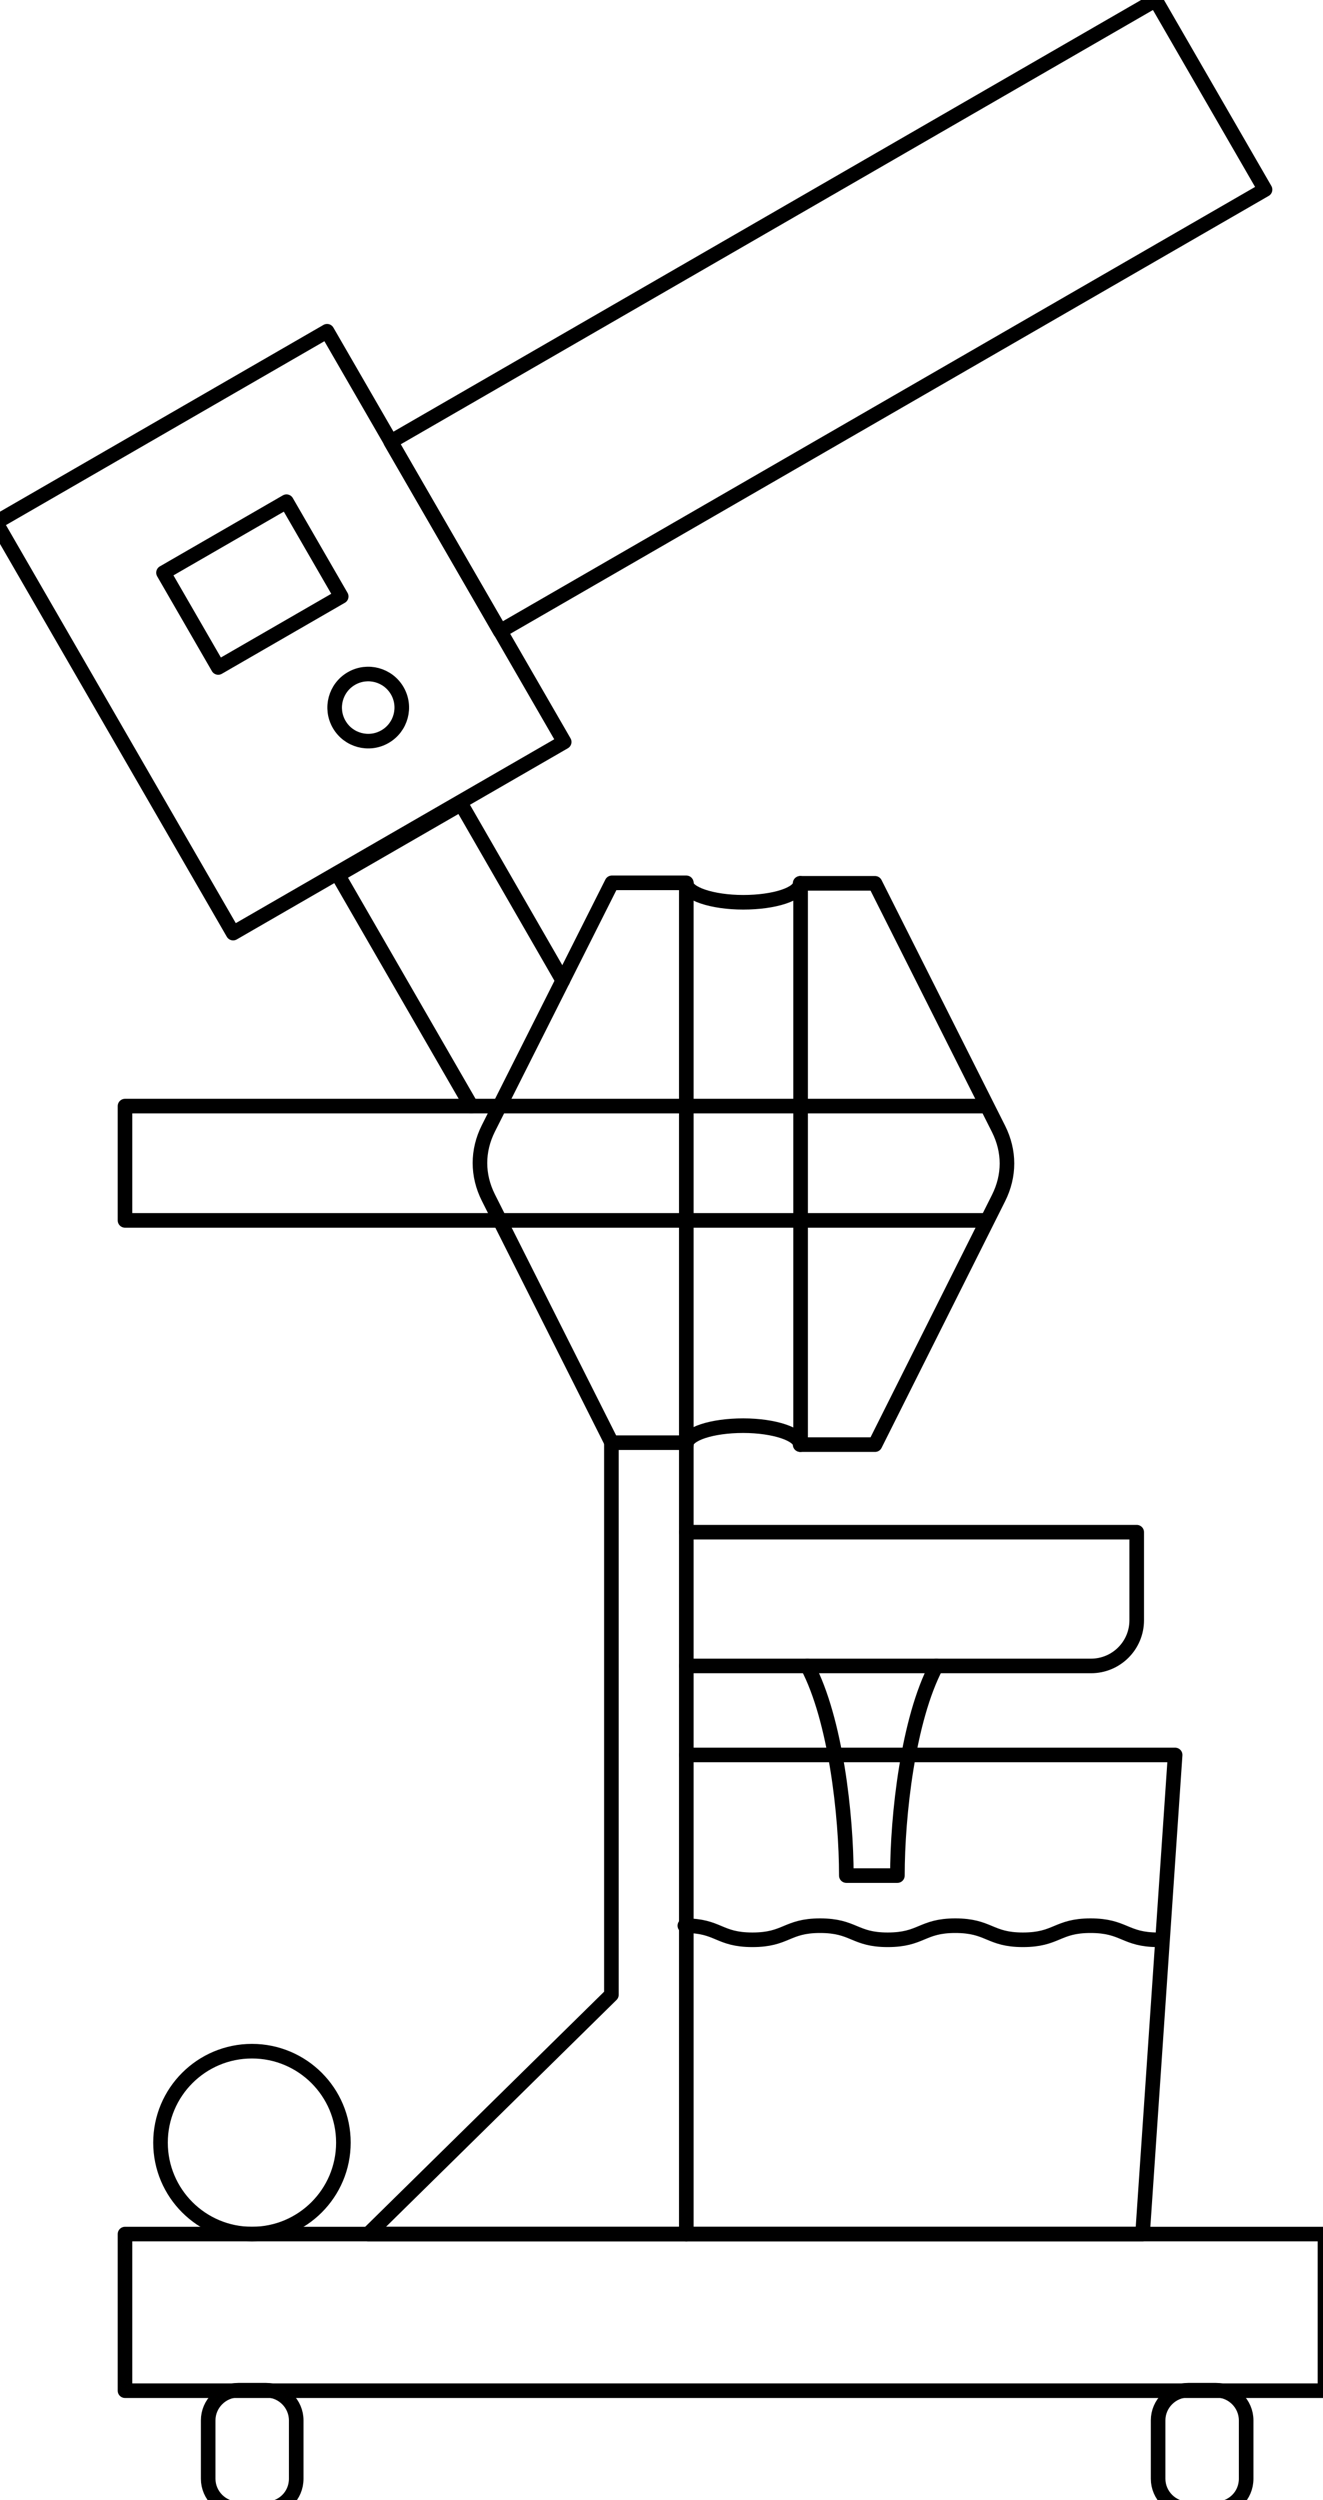
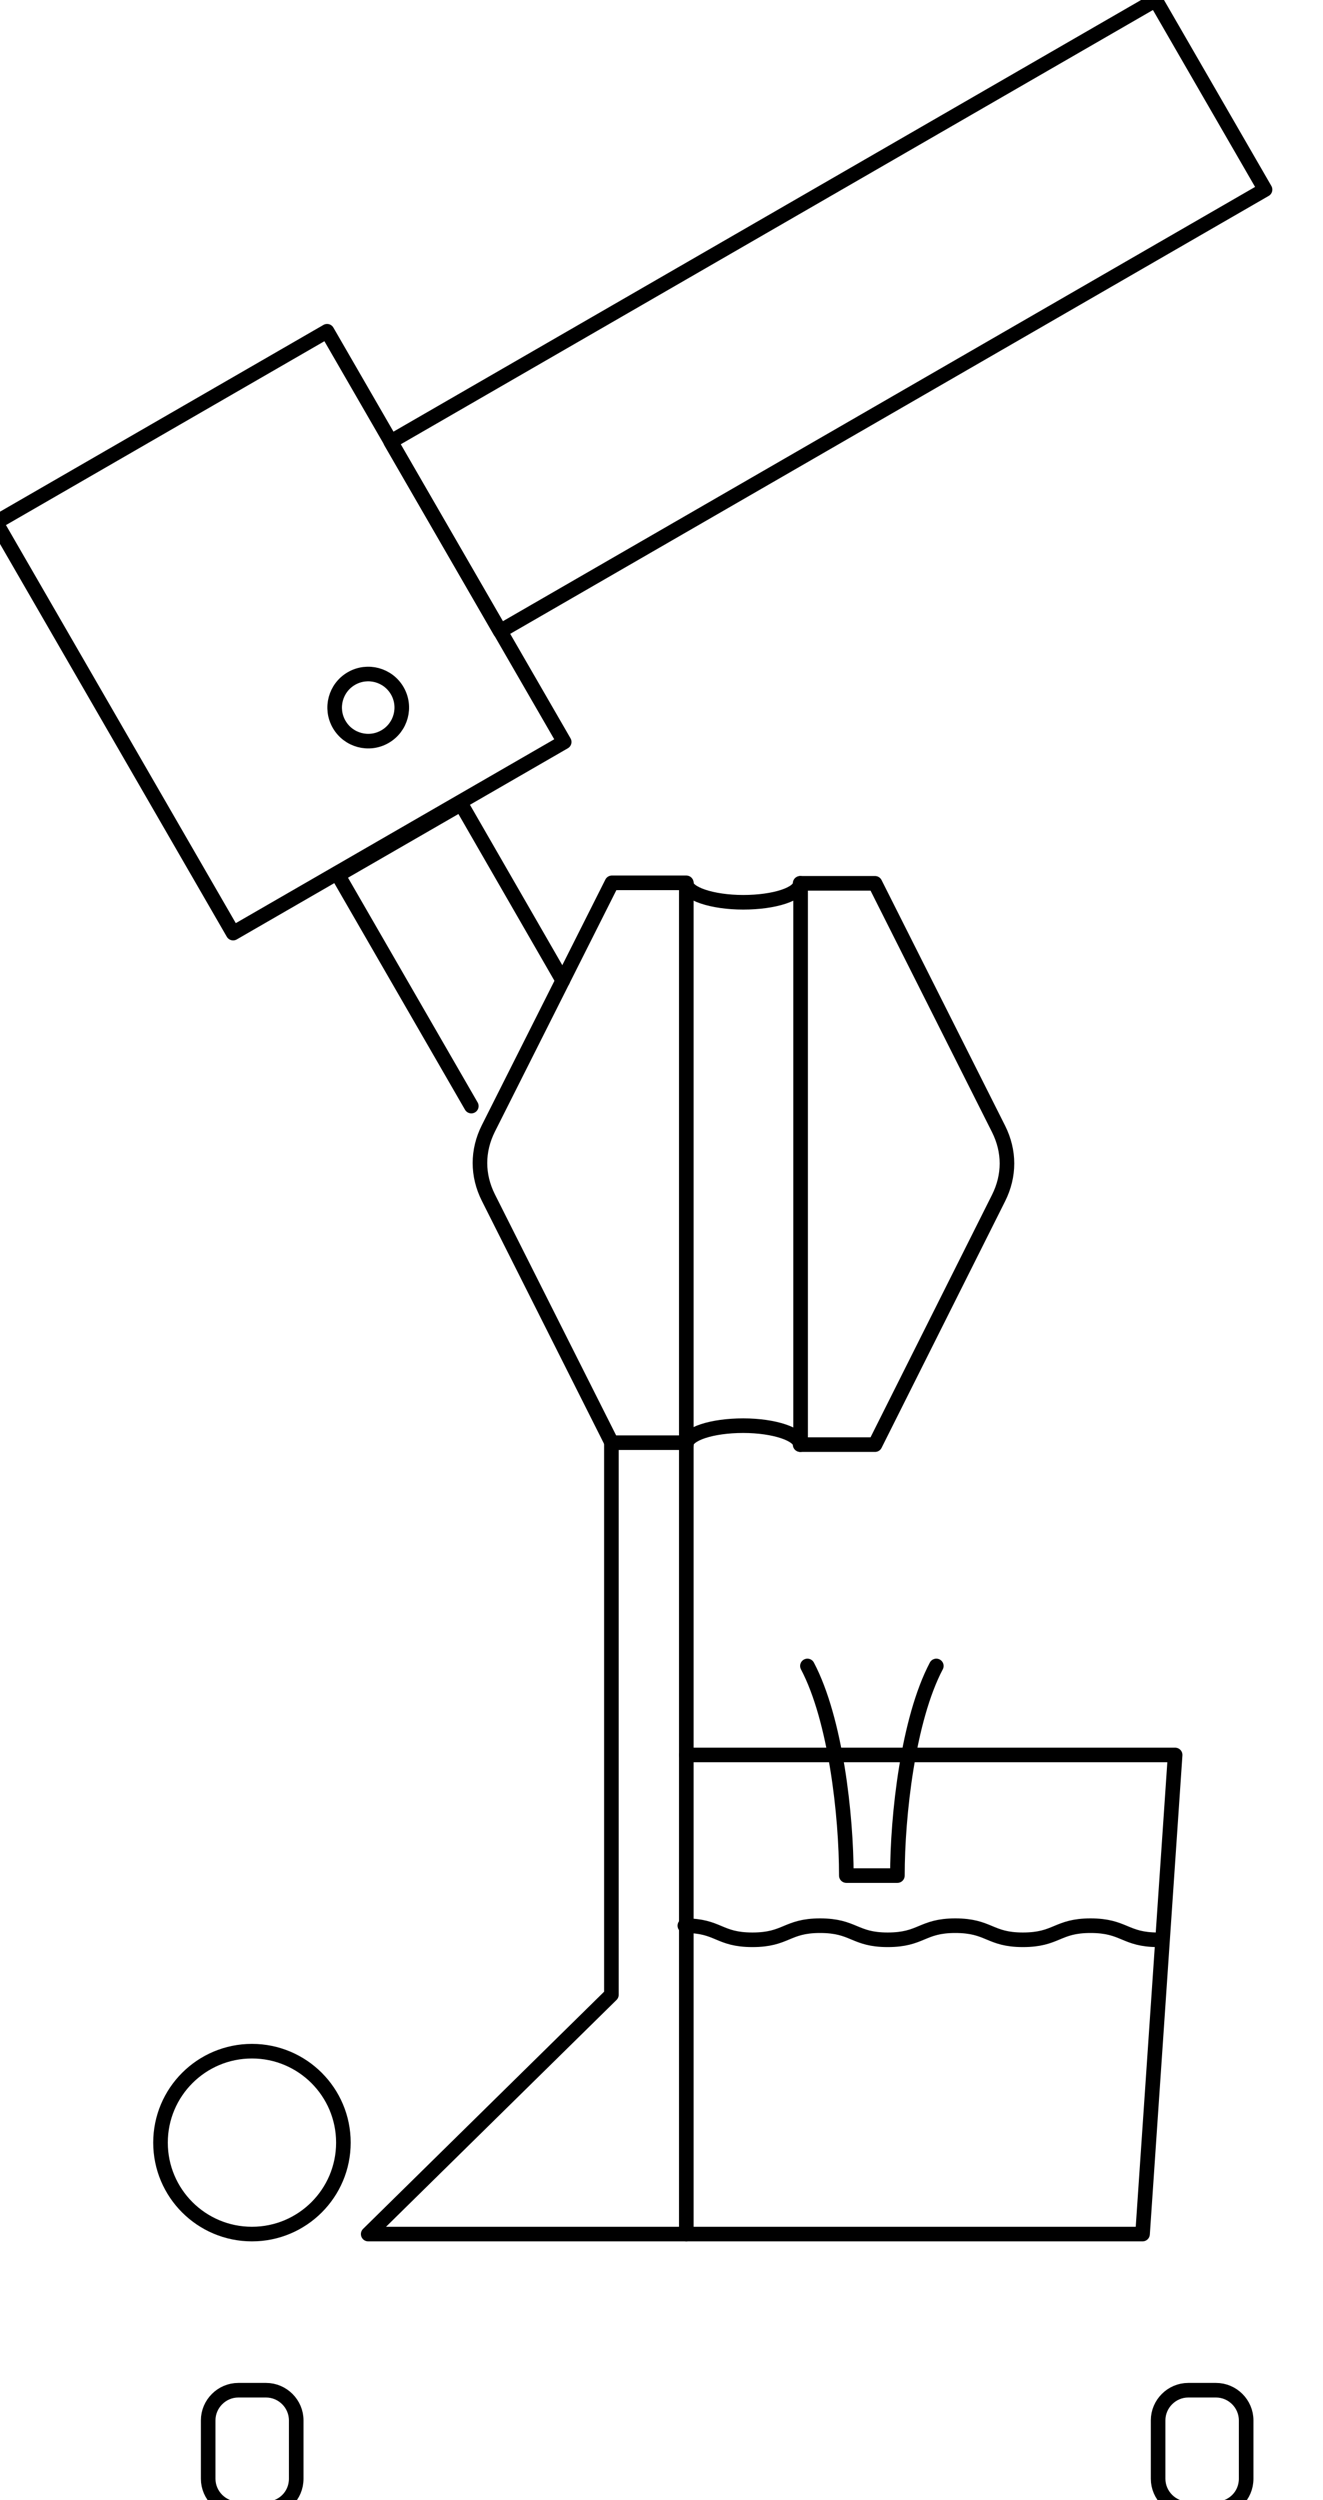
<svg xmlns="http://www.w3.org/2000/svg" version="1.1" id="Layer_1" x="0px" y="0px" viewBox="0 0 272 514" style="enable-background:new 0 0 272 514;" xml:space="preserve">
  <style type="text/css">
	.st0{fill:none;stroke:#000000;stroke-width:3;stroke-linecap:round;stroke-linejoin:round;stroke-miterlimit:10;}
</style>
-   <rect x="25.7" y="459.3" class="st0" width="246.7" height="32.2" />
  <path class="st0" d="M54.7,515.8H49c-3.4,0-6.2-2.8-6.2-6.2v-12c0-3.4,2.8-6.2,6.2-6.2h5.7c3.4,0,6.2,2.8,6.2,6.2v12  C60.9,513.1,58.1,515.8,54.7,515.8z" />
  <path class="st0" d="M250,515.8h-5.7c-3.4,0-6.2-2.8-6.2-6.2v-12c0-3.4,2.8-6.2,6.2-6.2h5.7c3.4,0,6.2,2.8,6.2,6.2v12  C256.2,513.1,253.4,515.8,250,515.8z" />
  <polyline class="st0" points="141.1,360.8 241.6,360.8 234.9,459.3 141.1,459.3 " />
-   <path class="st0" d="M141.1,342.5h83.2c5.2,0,9.4-4.2,9.4-9.4V315h-92.6" />
  <rect x="8.8" y="90.6" transform="matrix(0.5 0.866 -0.866 0.5 141.305 15.181)" class="st0" width="97.5" height="78.6" />
  <rect x="147.7" y="-25.9" transform="matrix(0.5 0.866 -0.866 0.5 141.305 -114.95)" class="st0" width="45" height="181.6" />
  <ellipse transform="matrix(0.866 -0.5 0.5 0.866 -62.604 57.317)" class="st0" cx="75.7" cy="145.5" rx="6.9" ry="6.9" />
-   <rect x="40.6" y="105.6" transform="matrix(0.5 0.866 -0.866 0.5 130.05 15.181)" class="st0" width="22.5" height="29.2" />
  <polyline class="st0" points="96.9,227.4 69.5,179.9 94.8,165.3 115.7,201.6 " />
  <g>
    <path class="st0" d="M125.8,296.7l-25.4-50.5c-2.3-4.6-2.3-9.6,0-14.2l25.4-50.5h15.3v115.1H125.8z" />
    <path class="st0" d="M179.9,181.6l25.4,50.5c2.3,4.6,2.3,9.6,0,14.2L179.9,297h-15.3V181.6H179.9z" />
    <path class="st0" d="M164.5,181.6c0,2.2-5.3,3.9-11.7,3.9s-11.7-1.8-11.7-3.9" />
    <path class="st0" d="M141.1,297c0-2.2,5.3-3.9,11.7-3.9s11.7,1.8,11.7,3.9" />
  </g>
-   <polyline class="st0" points="202.7,227.4 25.7,227.4 25.7,250.9 202.7,250.9 " />
  <circle class="st0" cx="51.8" cy="440.5" r="18.8" />
  <path class="st0" d="M192.5,342.5c-5.8,11-8,30.7-8,43.1H174c0-12.4-2.2-32.1-8-43.1" />
  <polyline class="st0" points="125.7,296.7 125.7,410.1 75.7,459.3 124.1,459.3 131.8,459.3 141.1,459.3 141.1,296.7 " />
  <path class="st0" d="M238.1,398.8c-6.9,0-6.9-2.9-13.9-2.9c-6.9,0-6.9,2.9-13.9,2.9c-6.9,0-6.9-2.9-13.9-2.9  c-6.9,0-6.9,2.9-13.9,2.9c-6.9,0-6.9-2.9-13.9-2.9c-6.9,0-6.9,2.9-13.9,2.9s-6.9-2.9-13.9-2.9" />
</svg>